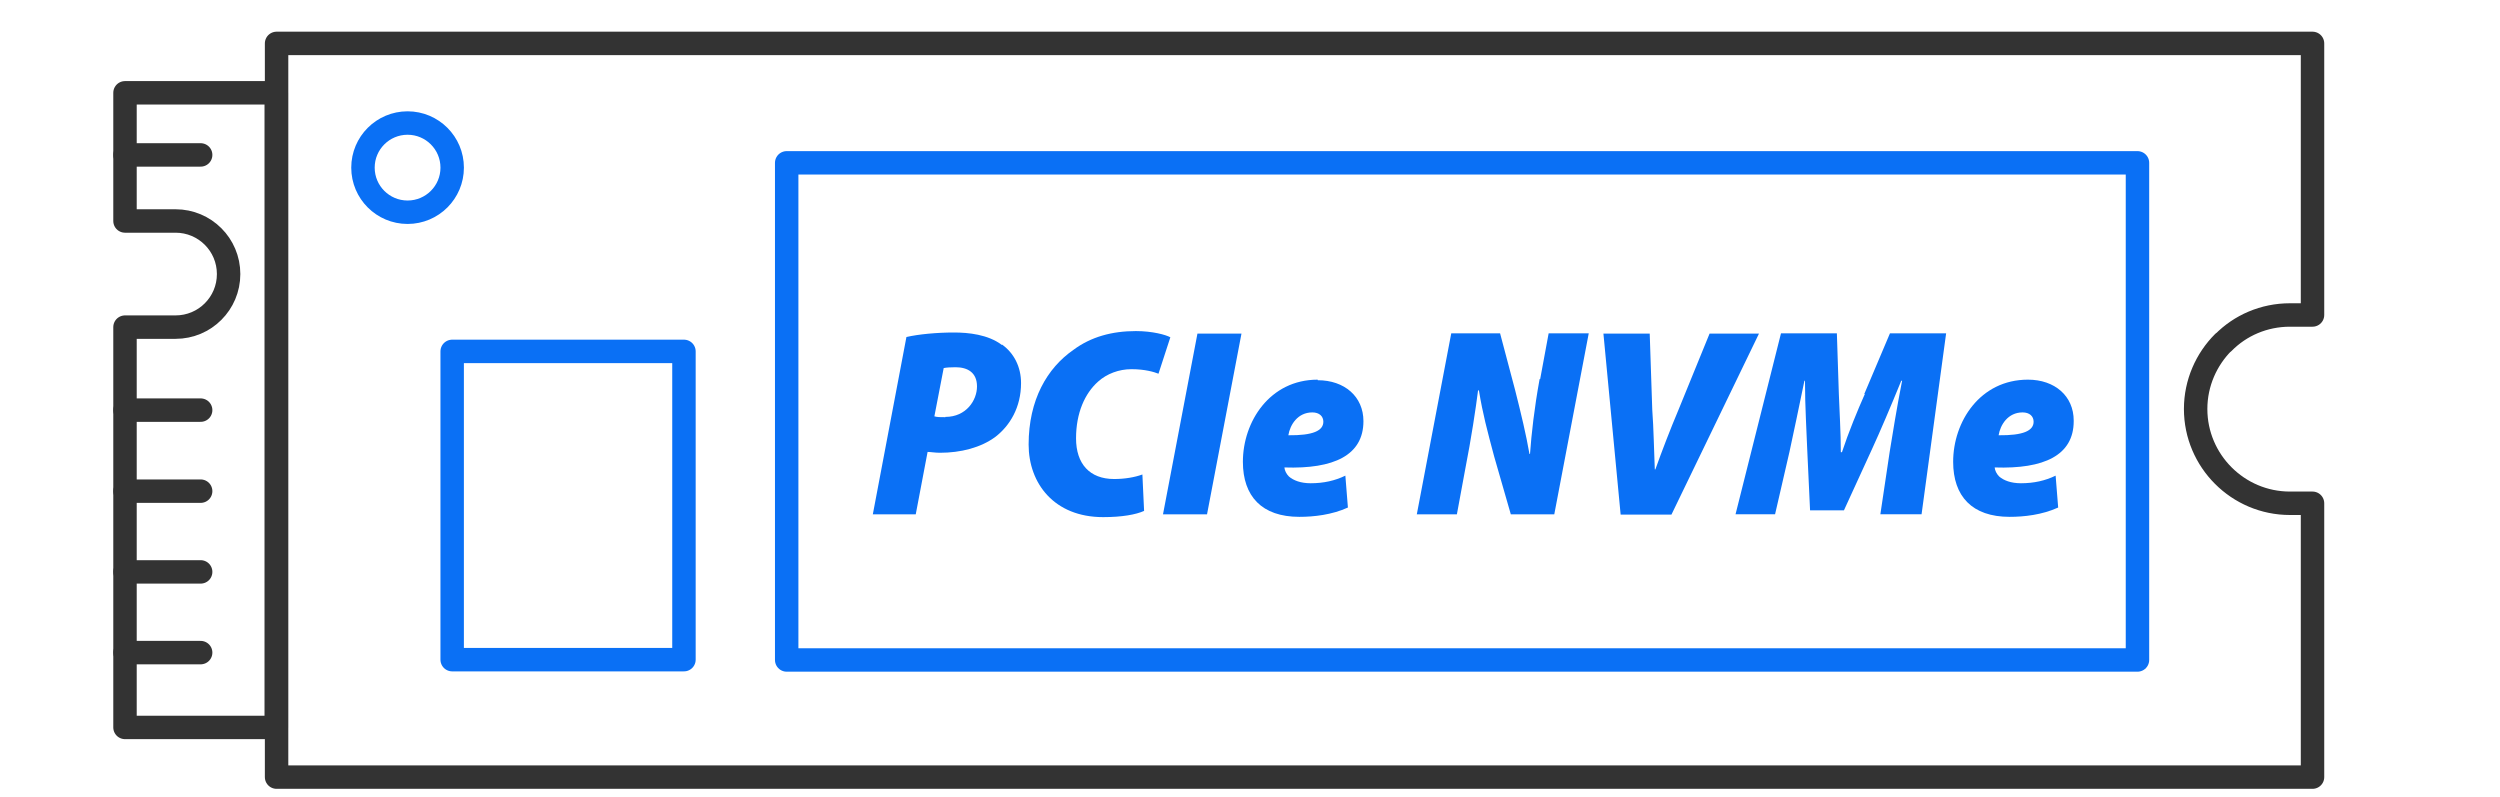
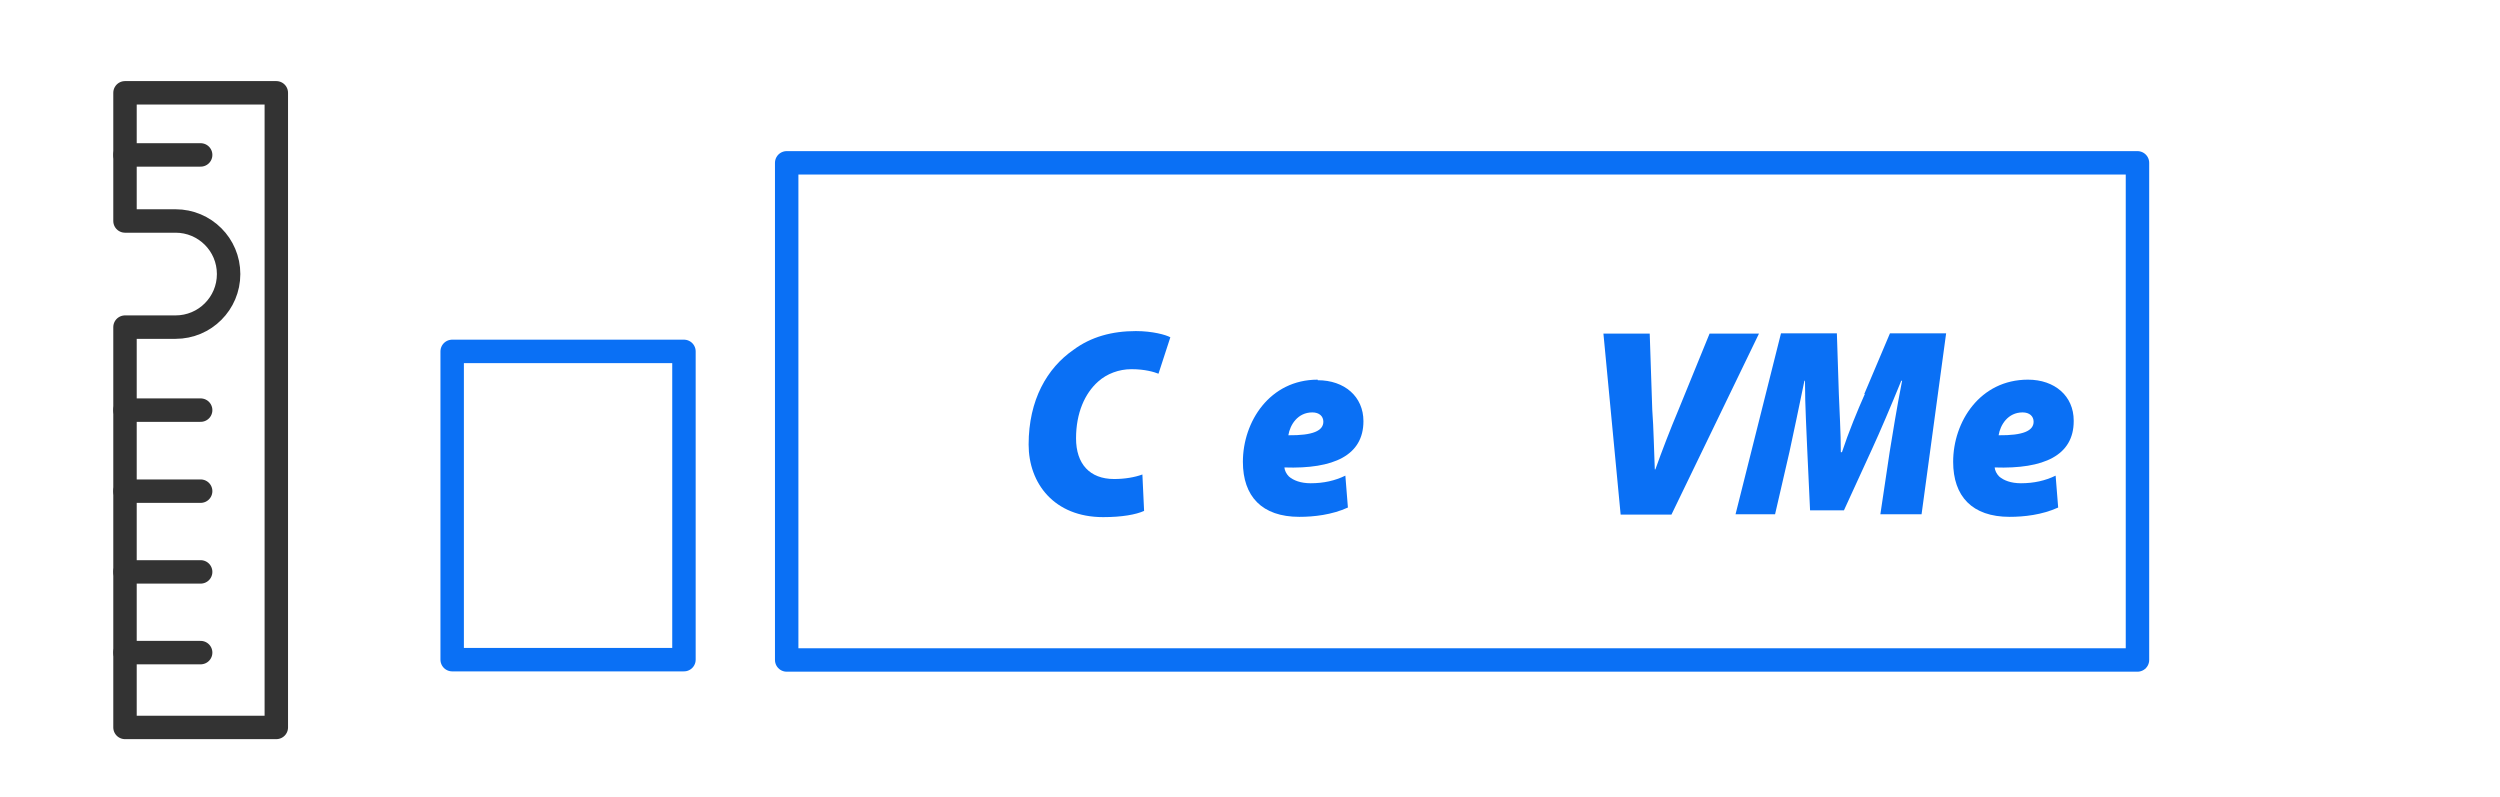
<svg xmlns="http://www.w3.org/2000/svg" width="160" height="51" viewBox="0 0 160 51" fill="none">
  <g clip-path="url(#clip0_10172_3445)">
    <path d="M17.684 5.94V46.555H8V20.936H11.234C12.174 20.936 13.023 20.557 13.637 19.942C14.251 19.328 14.631 18.479 14.631 17.54C14.631 15.661 13.113 14.143 11.234 14.143H8V5.94H17.666H17.684Z" stroke="#333333" stroke-width="1.5" stroke-linecap="round" stroke-linejoin="round" />
-     <path d="M142.292 21.911C141.208 22.995 140.521 24.513 140.521 26.175C140.521 29.5 143.231 32.21 146.555 32.21H148.001V49.735H17.701V2.778H148.001V20.159H146.555C144.893 20.159 143.376 20.827 142.292 21.929V21.911Z" stroke="#333333" stroke-width="1.5" stroke-linecap="round" stroke-linejoin="round" />
    <path d="M8 9.915H12.842" stroke="#333333" stroke-width="1.5" stroke-linecap="round" stroke-linejoin="round" />
    <path d="M8 26.248H12.842" stroke="#333333" stroke-width="1.5" stroke-linecap="round" stroke-linejoin="round" />
    <path d="M8 31.434H12.842" stroke="#333333" stroke-width="1.5" stroke-linecap="round" stroke-linejoin="round" />
    <path d="M8 36.601H12.842" stroke="#333333" stroke-width="1.5" stroke-linecap="round" stroke-linejoin="round" />
    <path d="M8 41.767H12.842" stroke="#333333" stroke-width="1.5" stroke-linecap="round" stroke-linejoin="round" />
    <path d="M43.773 22.489H28.939V42.218H43.773V22.489Z" stroke="#0A70F5" stroke-width="1.5" stroke-linecap="round" stroke-linejoin="round" />
    <path d="M136.798 10.422H50.348V42.238H136.798V10.422Z" stroke="#0A70F5" stroke-width="1.5" stroke-linecap="round" stroke-linejoin="round" />
-     <path d="M26.085 13.583C27.662 13.583 28.94 12.305 28.94 10.729C28.94 9.152 27.662 7.874 26.085 7.874C24.509 7.874 23.23 9.152 23.23 10.729C23.23 12.305 24.509 13.583 26.085 13.583Z" stroke="#0A70F5" stroke-width="1.5" stroke-linecap="round" stroke-linejoin="round" />
-     <path d="M64.118 22.075C63.233 21.407 61.986 21.28 61.047 21.28C59.962 21.28 58.788 21.389 58.011 21.569L55.861 32.916H58.608L59.366 28.923C59.547 28.923 59.854 28.977 60.161 28.977C61.48 28.977 62.781 28.652 63.721 27.947C64.624 27.242 65.347 26.086 65.347 24.514C65.347 23.484 64.895 22.599 64.136 22.057L64.118 22.075ZM60.505 26.7C60.179 26.7 59.981 26.7 59.8 26.646L60.396 23.557C60.559 23.521 60.812 23.503 61.155 23.503C61.932 23.503 62.528 23.846 62.528 24.731C62.528 25.616 61.842 26.682 60.505 26.682V26.7Z" fill="#0A70F5" />
    <path d="M72.427 23.628C73.276 23.628 73.872 23.809 74.143 23.918L74.902 21.587C74.613 21.424 73.745 21.189 72.698 21.189C71.18 21.189 69.825 21.551 68.687 22.4C67.025 23.556 65.832 25.58 65.832 28.452C65.832 30.928 67.458 33.096 70.602 33.096C71.812 33.096 72.698 32.933 73.222 32.698L73.113 30.367C72.625 30.548 71.975 30.657 71.306 30.657C69.734 30.657 68.867 29.681 68.867 28.055C68.867 26.429 69.427 25.182 70.276 24.424C70.837 23.918 71.614 23.628 72.408 23.628H72.427Z" fill="#0A70F5" />
-     <path d="M74.432 32.916H77.25L79.454 21.352H76.636L74.432 32.916Z" fill="#0A70F5" />
    <path d="M84.333 24.298C81.261 24.298 79.545 26.99 79.545 29.555C79.545 31.759 80.755 33.078 83.158 33.078C84.08 33.078 85.236 32.952 86.266 32.482L86.103 30.441C85.435 30.766 84.712 30.928 83.881 30.928C83.249 30.928 82.779 30.748 82.49 30.495C82.327 30.332 82.219 30.115 82.201 29.917C85.362 30.025 87.26 29.14 87.26 26.954C87.26 25.382 86.049 24.334 84.333 24.334V24.298ZM82.454 27.857C82.562 27.189 83.05 26.394 83.989 26.394C84.441 26.394 84.694 26.647 84.694 26.99C84.694 27.568 84.026 27.875 82.454 27.857Z" fill="#0A70F5" />
-     <path d="M98.535 24.262C98.192 26.141 98.011 27.785 97.921 29.05H97.885C97.668 27.803 97.361 26.52 96.963 24.948L96.006 21.335H92.88L90.676 32.916H93.241L93.765 30.079C94.163 28.056 94.452 26.123 94.596 24.985H94.65C94.903 26.52 95.174 27.514 95.626 29.212L96.692 32.916H99.474L101.679 21.335H99.113L98.571 24.262H98.535Z" fill="#0A70F5" />
    <path d="M109.412 21.352L107.407 26.267C106.919 27.423 106.359 28.869 105.943 30.043H105.907C105.853 28.814 105.835 27.423 105.745 26.231L105.582 21.352H102.619L103.721 32.934H106.973L112.574 21.352H109.43H109.412Z" fill="#0A70F5" />
    <path d="M119.349 25.218C118.897 26.23 118.301 27.675 117.885 28.94H117.813C117.813 27.675 117.723 26.284 117.687 25.236L117.56 21.334H113.983L111.074 32.915H113.604L114.525 28.922C114.796 27.712 115.121 26.086 115.483 24.369H115.519C115.519 26.068 115.627 27.694 115.663 28.778L115.844 32.662H118.012L119.801 28.759C120.325 27.621 121.011 26.013 121.68 24.369H121.734C121.372 26.212 121.138 27.712 120.939 28.922L120.343 32.915H122.98L124.552 21.334H120.957L119.313 25.218H119.349Z" fill="#0A70F5" />
    <path d="M132.717 26.918C132.717 25.346 131.506 24.298 129.79 24.298C126.718 24.298 125.002 26.99 125.002 29.555C125.002 31.759 126.212 33.078 128.615 33.078C129.537 33.078 130.693 32.952 131.723 32.482L131.56 30.441C130.892 30.766 130.169 30.928 129.338 30.928C128.706 30.928 128.236 30.748 127.947 30.495C127.784 30.332 127.676 30.115 127.658 29.917C130.82 30.025 132.717 29.14 132.717 26.954V26.918ZM127.911 27.857C128.019 27.189 128.507 26.394 129.446 26.394C129.898 26.394 130.151 26.647 130.151 26.99C130.151 27.568 129.483 27.875 127.911 27.857Z" fill="#0A70F5" />
  </g>
  <defs>
    <clipPath id="clip0_10172_3445">
      <rect width="160" height="50" fill="white" transform="translate(0 0.778)" />
    </clipPath>
  </defs>
</svg>